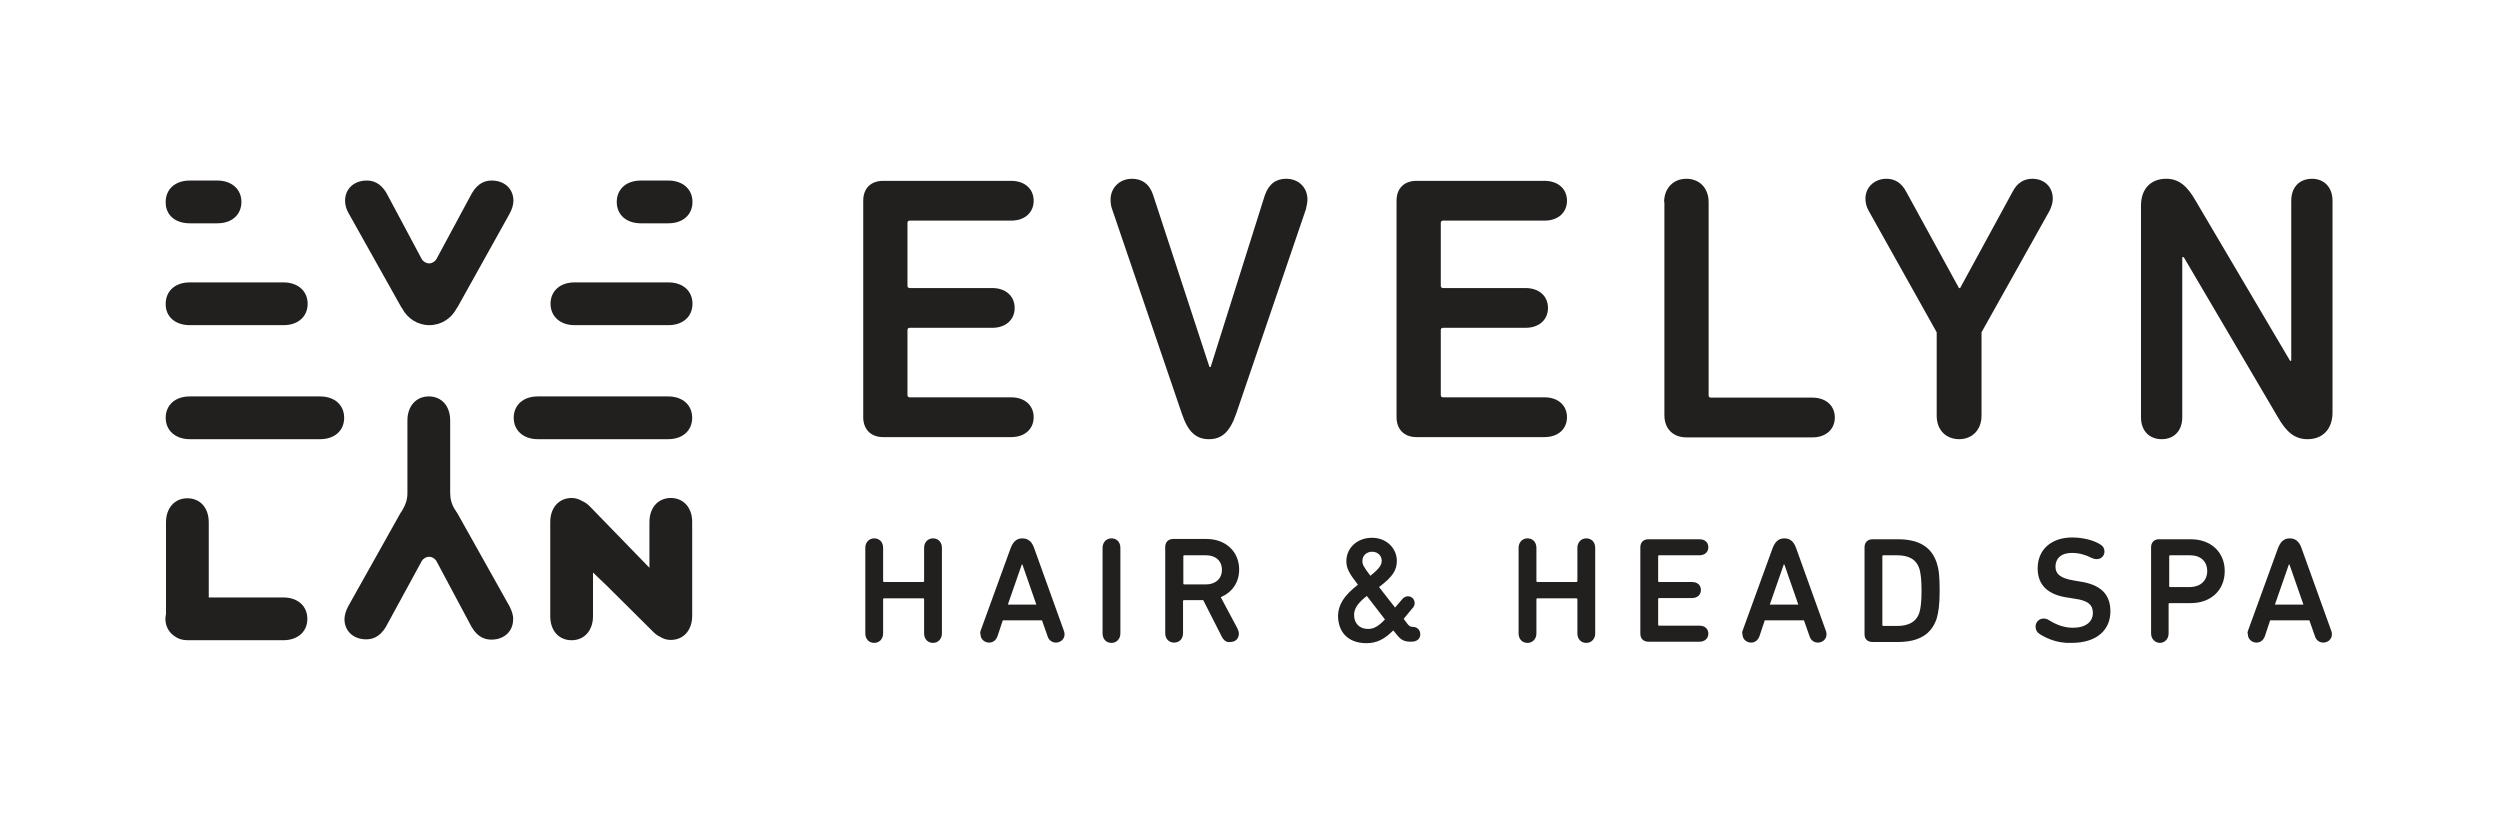
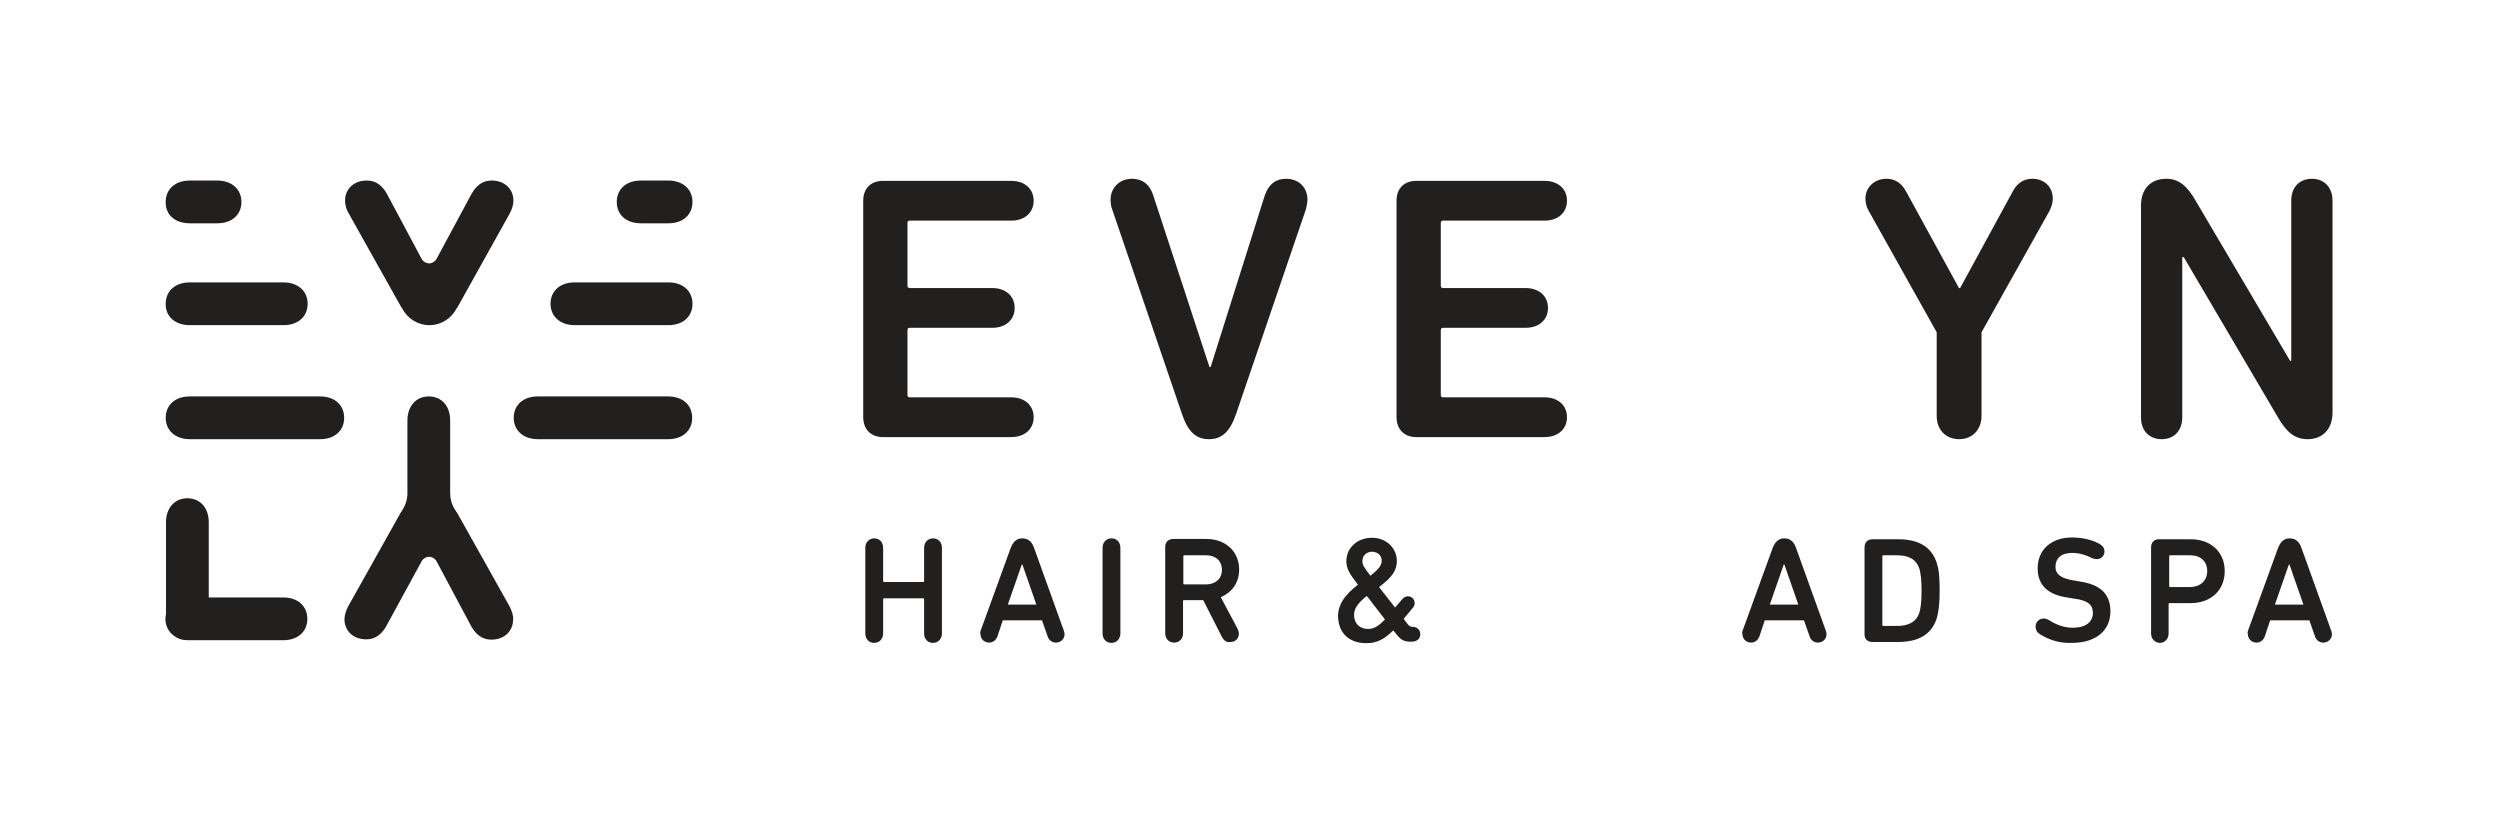
<svg xmlns="http://www.w3.org/2000/svg" version="1.1" id="Logo_Evelyn" x="0px" y="0px" viewBox="0 0 841.9 277.8" style="enable-background:new 0 0 841.9 277.8;" xml:space="preserve">
  <style type="text/css">
	.st0{fill:#221F1F;}
</style>
  <g>
    <path class="st0" d="M291.4,184.5c0-1.9,1.3-3.2,3-3.2c1.7,0,3,1.2,3,3.2v11.2c0,0.2,0.1,0.3,0.3,0.3h13.2c0.2,0,0.3-0.1,0.3-0.3   v-11.2c0-1.9,1.3-3.2,3-3.2c1.7,0,3,1.2,3,3.2v28.8c0,1.9-1.3,3.2-3,3.2c-1.7,0-3-1.2-3-3.2v-11.5c0-0.2-0.1-0.3-0.3-0.3h-13.2   c-0.2,0-0.3,0.1-0.3,0.3v11.5c0,1.9-1.3,3.2-3,3.2c-1.7,0-3-1.2-3-3.2V184.5z" />
    <path class="st0" d="M330.2,212.5l10.1-27.8c0.8-2.1,1.9-3.4,4-3.4c2.1,0,3.3,1.3,4,3.4l10,27.8c0.1,0.3,0.2,0.7,0.2,1.1   c0,1.7-1.4,2.8-2.9,2.8c-1.3,0-2.4-0.8-2.8-2.1l-1.9-5.4h-13.2l-1.8,5.4c-0.5,1.3-1.5,2.1-2.8,2.1c-1.5,0-2.9-1.1-2.9-2.8   C330,213.2,330.1,212.8,330.2,212.5z M349,203.6l-4.7-13.5h-0.2l-4.7,13.5H349z" />
    <path class="st0" d="M371.3,184.5c0-1.9,1.3-3.2,3-3.2c1.7,0,3,1.2,3,3.2v28.8c0,1.9-1.3,3.2-3,3.2c-1.7,0-3-1.2-3-3.2V184.5z" />
    <path class="st0" d="M411.5,214.5l-6.3-12.4h-6.5c-0.2,0-0.3,0.1-0.3,0.3v10.8c0,1.9-1.2,3.2-3,3.2c-1.7,0-3-1.2-3-3.2v-29   c0-1.6,1-2.7,2.7-2.7h11.2c6.4,0,11,4.2,11,10.3c0,4.4-2.4,7.7-6.2,9.3l5.6,10.5c0.3,0.6,0.5,1.2,0.5,1.8c0,1.6-1.1,2.8-2.9,2.8   C413.2,216.4,412.2,215.8,411.5,214.5z M411.5,191.9c0-3-2.1-4.9-5.3-4.9h-7.4c-0.2,0-0.3,0.1-0.3,0.3v9.2c0,0.2,0.1,0.3,0.3,0.3   h7.4C409.3,196.8,411.5,194.9,411.5,191.9z" />
    <path class="st0" d="M457.3,196.9c-2.8-3.6-3.9-5.4-3.9-7.9c0-4.6,3.8-7.9,8.6-7.9c5.1,0,8.4,3.7,8.4,7.8c0,3.2-1.5,5.4-6,8.8   l5.4,6.9l2.4-2.8c0.5-0.6,1.2-1,1.9-1c1.3,0,2.3,1,2.3,2.3c0,0.6-0.2,1.2-0.8,1.8l-2.9,3.5l1.2,1.6c0.7,0.9,1.1,1.1,1.8,1.1   c1.6,0,2.6,1.1,2.6,2.5c0,1.5-1.1,2.5-3,2.5h-0.2c-2.3,0-3.4-0.6-5-2.7l-0.9-1.1c-2.9,2.9-5.5,4.3-9,4.3c-6.4,0-9.6-3.9-9.6-9.3   C450.7,203.8,452.4,200.7,457.3,196.9z M460.7,211.8c1.9,0,3.4-0.8,5.7-3.2l-6.1-7.9c-3.3,2.5-4.3,4.5-4.3,6.4   C456,209.9,457.8,211.8,460.7,211.8z M465.3,188.8c0-1.7-1.4-3-3.2-3c-1.9,0-3.3,1.3-3.3,3.1c0,1.2,0.4,2,2.7,5   C464.7,191.3,465.3,190.2,465.3,188.8z" />
-     <path class="st0" d="M511.4,184.5c0-1.9,1.3-3.2,3-3.2c1.7,0,3,1.2,3,3.2v11.2c0,0.2,0.1,0.3,0.3,0.3h13.2c0.2,0,0.3-0.1,0.3-0.3   v-11.2c0-1.9,1.3-3.2,3-3.2c1.7,0,3,1.2,3,3.2v28.8c0,1.9-1.3,3.2-3,3.2c-1.7,0-3-1.2-3-3.2v-11.5c0-0.2-0.1-0.3-0.3-0.3h-13.2   c-0.2,0-0.3,0.1-0.3,0.3v11.5c0,1.9-1.3,3.2-3,3.2c-1.7,0-3-1.2-3-3.2V184.5z" />
-     <path class="st0" d="M552.4,184.3c0-1.6,1-2.7,2.7-2.7h17.2c1.9,0,3,1.1,3,2.7c0,1.6-1.2,2.7-3,2.7h-13.6c-0.2,0-0.3,0.1-0.3,0.3   v8.4c0,0.2,0.1,0.3,0.3,0.3h11.1c1.9,0,3,1.1,3,2.7c0,1.6-1.2,2.7-3,2.7h-11.1c-0.2,0-0.3,0.1-0.3,0.3v8.7c0,0.2,0.1,0.3,0.3,0.3   h13.6c1.9,0,3,1.1,3,2.7c0,1.6-1.2,2.7-3,2.7h-17.2c-1.7,0-2.7-1.1-2.7-2.7V184.3z" />
    <path class="st0" d="M586.8,212.5l10.1-27.8c0.8-2.1,1.9-3.4,4-3.4c2.1,0,3.3,1.3,4,3.4l10,27.8c0.1,0.3,0.2,0.7,0.2,1.1   c0,1.7-1.4,2.8-2.9,2.8c-1.3,0-2.4-0.8-2.8-2.1l-1.9-5.4h-13.2l-1.8,5.4c-0.5,1.3-1.5,2.1-2.8,2.1c-1.5,0-2.9-1.1-2.9-2.8   C586.6,213.2,586.7,212.8,586.8,212.5z M605.6,203.6l-4.7-13.5h-0.2l-4.7,13.5H605.6z" />
    <path class="st0" d="M627.9,184.3c0-1.6,1-2.7,2.7-2.7h8.5c7,0,11.3,2.5,13.1,7.9c0.7,2.1,1,4.4,1,9.4c0,4.9-0.4,7.2-1,9.4   c-1.8,5.4-6.1,7.9-13.1,7.9h-8.5c-1.7,0-2.7-1-2.7-2.6V184.3z M634.2,210.8h4.6c4,0,6.6-1.4,7.6-4.6c0.4-1.4,0.7-3.5,0.7-7.3   c0-3.8-0.3-5.8-0.7-7.3c-1.1-3.3-3.6-4.6-7.6-4.6h-4.6c-0.2,0-0.3,0.1-0.3,0.3v23.2C633.9,210.7,634,210.8,634.2,210.8z" />
    <path class="st0" d="M687,213.6c-1-0.6-1.5-1.5-1.5-2.6c0-1.4,1.1-2.7,2.7-2.7c0.7,0,1.3,0.2,1.9,0.6c2.6,1.6,5.1,2.5,8,2.5   c4.3,0,6.7-2,6.7-5c0-2.5-1.4-4.2-6.3-4.8l-1.8-0.3c-7-0.9-10.5-4.2-10.5-9.9c0-6.3,4.6-10.4,11.6-10.4c3.8,0,7.4,1,9.4,2.3   c1.1,0.6,1.5,1.5,1.5,2.4c0,1.5-1.1,2.6-2.6,2.6c-0.6,0-1.3-0.2-1.9-0.5c-2-1-4.1-1.6-6.5-1.6c-3.7,0-5.5,2-5.5,4.6   c0,2.5,1.7,4,6.3,4.7l1.7,0.3c7.1,1,10.5,4.2,10.5,10.1c0,6.1-4.4,10.6-13.1,10.6C693.1,216.7,689.4,215.1,687,213.6z" />
    <path class="st0" d="M724.4,213.3v-29c0-1.6,1-2.7,2.6-2.7h10.8c6.7,0,11.4,4.3,11.4,10.7c0,6.5-4.7,10.8-11.4,10.8h-7.2   c-0.2,0-0.3,0.1-0.3,0.3v9.9c0,1.9-1.3,3.2-3,3.2C725.7,216.4,724.4,215.2,724.4,213.3z M743.3,192.3c0-3.2-2.2-5.3-5.7-5.3h-6.8   c-0.2,0-0.3,0.1-0.3,0.3v10.1c0,0.2,0.1,0.3,0.3,0.3h6.8C741.1,197.6,743.3,195.5,743.3,192.3z" />
    <path class="st0" d="M757,212.5l10.1-27.8c0.8-2.1,1.9-3.4,4-3.4s3.3,1.3,4,3.4l10,27.8c0.1,0.3,0.2,0.7,0.2,1.1   c0,1.7-1.4,2.8-2.9,2.8c-1.3,0-2.4-0.8-2.8-2.1l-1.9-5.4h-13.2l-1.8,5.4c-0.5,1.3-1.5,2.1-2.8,2.1c-1.5,0-2.9-1.1-2.9-2.8   C756.8,213.2,756.9,212.8,757,212.5z M775.7,203.6l-4.7-13.5h-0.2l-4.7,13.5H775.7z" />
  </g>
  <path class="st0" d="M63.9,75.2h9.3c4.9,0,8.1-2.9,8.1-7.2c0-4.3-3.3-7.2-8.1-7.2h-9.3c-4.9,0-8.1,2.9-8.1,7.2  C55.7,72.4,59,75.2,63.9,75.2z" />
  <path class="st0" d="M63.9,109.5h31.6c4.9,0,8.1-2.9,8.1-7.2c0-4.3-3.3-7.2-8.1-7.2H63.9c-4.9,0-8.1,2.9-8.1,7.2  C55.7,106.6,59,109.5,63.9,109.5z" />
  <path class="st0" d="M95.4,201.2H70.3v-25.3c0-4.9-2.9-8.1-7.2-8.1c-4.3,0-7.2,3.3-7.2,8.1l0,30.9c-0.1,0.6-0.2,1.1-0.2,1.6  c0,2.4,1.1,4.5,3,5.8c1.2,0.9,2.7,1.4,4.4,1.4c0,0,0,0,0,0h32.3c4.9,0,8.1-2.9,8.1-7.2C103.5,204.1,100.3,201.2,95.4,201.2z" />
  <path class="st0" d="M107.8,133.5H63.9c-4.9,0-8.1,2.9-8.1,7.2c0,4.3,3.3,7.2,8.1,7.2h43.9c4.9,0,8.1-2.9,8.1-7.2  C115.9,136.4,112.7,133.5,107.8,133.5z" />
  <path class="st0" d="M215.8,75.2h9.3c4.9,0,8.1-2.9,8.1-7.2c0-4.3-3.3-7.2-8.1-7.2h-9.3c-4.9,0-8.1,2.9-8.1,7.2  C207.7,72.4,211,75.2,215.8,75.2z" />
  <path class="st0" d="M225.1,95.1h-31.6c-4.9,0-8.1,2.9-8.1,7.2c0,4.3,3.3,7.2,8.1,7.2h31.6c4.9,0,8.1-2.9,8.1-7.2  C233.2,98,230,95.1,225.1,95.1z" />
  <path class="st0" d="M225,133.5h-43.9c-4.9,0-8.1,2.9-8.1,7.2c0,4.3,3.3,7.2,8.1,7.2H225c4.9,0,8.1-2.9,8.1-7.2  C233.1,136.4,229.9,133.5,225,133.5z" />
-   <path class="st0" d="M225.9,167.7c-4.3,0-7.2,3.3-7.2,8.1v15.4l-20.2-20.8c-0.5-0.5-1-0.9-1.7-1.3l-0.8-0.4c-1.2-0.7-2.3-1-3.5-1  c-4.3,0-7.2,3.3-7.2,8.1v31.7c0,4.9,2.9,8.1,7.2,8.1c4.3,0,7.2-3.3,7.2-8.1v-14.7l4.7,4.5l15.6,15.5c0.6,0.6,1.3,1.2,2.2,1.6  c1.3,0.8,2.4,1.1,3.7,1.1c4.3,0,7.2-3.3,7.2-8.1v-31.7C233.1,171,230.2,167.7,225.9,167.7z" />
  <path class="st0" d="M290.7,67.6c0-4.1,2.5-6.7,6.7-6.7h43.1c4.7,0,7.6,2.8,7.6,6.7s-2.9,6.7-7.6,6.7h-34.1c-0.5,0-0.8,0.2-0.8,0.8  v21.1c0,0.5,0.2,0.8,0.8,0.8h27.7c4.7,0,7.6,2.8,7.6,6.7c0,3.9-2.9,6.7-7.6,6.7h-27.7c-0.5,0-0.8,0.2-0.8,0.8V133  c0,0.5,0.2,0.8,0.8,0.8h34.1c4.7,0,7.6,2.8,7.6,6.7c0,3.9-2.9,6.7-7.6,6.7h-43.1c-4.2,0-6.7-2.7-6.7-6.7V67.6z" />
  <path class="st0" d="M398,139.3l-23.5-68.9c-0.4-1-0.5-2.2-0.5-3.2c0-3.9,3-7,7.2-7c3.4,0,6,1.8,7.2,5.7l18.9,57.7h0.4l18.2-57.7  c1.3-3.9,3.8-5.7,7.2-5.7c4.3,0,7.2,3,7.2,7c0,1-0.3,2.2-0.5,3.2l-23.5,68.9c-2.2,6.4-5,8.6-9.2,8.6  C402.9,147.9,400.1,145.6,398,139.3z" />
  <path class="st0" d="M470.3,67.6c0-4.1,2.5-6.7,6.7-6.7h43.1c4.7,0,7.6,2.8,7.6,6.7s-2.9,6.7-7.6,6.7h-34.1c-0.5,0-0.8,0.2-0.8,0.8  v21.1c0,0.5,0.2,0.8,0.8,0.8h27.7c4.7,0,7.6,2.8,7.6,6.7c0,3.9-2.9,6.7-7.6,6.7h-27.7c-0.5,0-0.8,0.2-0.8,0.8V133  c0,0.5,0.2,0.8,0.8,0.8h34.1c4.7,0,7.6,2.8,7.6,6.7c0,3.9-2.9,6.7-7.6,6.7H477c-4.2,0-6.7-2.7-6.7-6.7V67.6z" />
-   <path class="st0" d="M560.4,68.1c0-4.8,3.2-7.9,7.5-7.9c4.3,0,7.5,3,7.5,7.9v65c0,0.5,0.2,0.8,0.8,0.8h34.1c4.7,0,7.6,2.8,7.6,6.7  c0,3.9-2.9,6.7-7.6,6.7h-42.3c-4.6,0-7.5-2.9-7.5-7.5V68.1z" />
  <path class="st0" d="M652.2,140v-28.1L629.3,71c-0.8-1.4-1.1-2.8-1.1-4.1c0-3.9,3.1-6.7,7.1-6.7c2.9,0,5.1,1.5,6.6,4.3l17.8,32.5  h0.4l17.7-32.5c1.5-2.9,3.8-4.3,6.6-4.3c4.1,0,6.9,2.8,6.9,6.7c0,1.3-0.4,2.7-1.1,4.1l-22.9,40.9V140c0,4.8-3.2,7.9-7.5,7.9  C655.4,147.9,652.2,144.9,652.2,140z" />
  <path class="st0" d="M721,69.2c0-5.6,3.3-9,8.5-9c4.3,0,7.1,2.5,9.9,7.4l31.8,53.9h0.4V67.6c0-4.7,2.9-7.4,7-7.4  c3.9,0,6.9,2.7,6.9,7.4v71.3c0,5.6-3.3,9-8.4,9c-4.4,0-7.2-2.5-10-7.4l-31.7-53.9h-0.5v53.9c0,4.7-2.9,7.4-6.9,7.4  c-4.1,0-7-2.7-7-7.4V69.2z" />
  <path class="st0" d="M172.9,67.6c0-4-3-6.8-7.3-6.8c-1.8,0-4.5,0.5-6.7,4.3L147,87.2c-0.5,0.9-1.5,1.5-2.5,1.5s-2-0.6-2.5-1.5  l-11.8-22.1c-2.2-3.8-4.9-4.3-6.7-4.3c-4.3,0-7.3,2.8-7.3,6.8c0,1.4,0.4,2.9,1.3,4.4l17.6,31.4c0.1,0.1,0.2,0.3,0.3,0.4  c1.8,3.5,5.3,5.7,9.2,5.7c0,0,0,0,0,0s0,0,0,0c3.9,0,7.4-2.2,9.2-5.7c0.1-0.1,0.2-0.3,0.3-0.4L171.6,72  C172.4,70.5,172.9,69,172.9,67.6z" />
  <path class="st0" d="M171.6,204.2L154,172.8c-0.1-0.1-0.2-0.3-0.3-0.4c-0.1-0.3-0.3-0.5-0.5-0.8c-1.1-1.7-1.6-3.6-1.6-5.6v-24.4  c0-4.9-2.9-8.1-7.2-8.1s-7.2,3.3-7.2,8.1v24.5c0,2-0.6,3.9-1.6,5.5c-0.1,0.2-0.3,0.5-0.4,0.7c-0.1,0.1-0.2,0.3-0.3,0.4l-17.6,31.4  c-0.8,1.5-1.3,3.1-1.3,4.4c0,4,3,6.8,7.3,6.8c1.8,0,4.5-0.5,6.7-4.3L142,189c0.5-0.9,1.5-1.5,2.5-1.5s2,0.6,2.5,1.5l11.8,22.1  c2.2,3.8,4.9,4.3,6.7,4.3c4.3,0,7.3-2.8,7.3-6.8C172.9,207.3,172.4,205.8,171.6,204.2z" />
</svg>